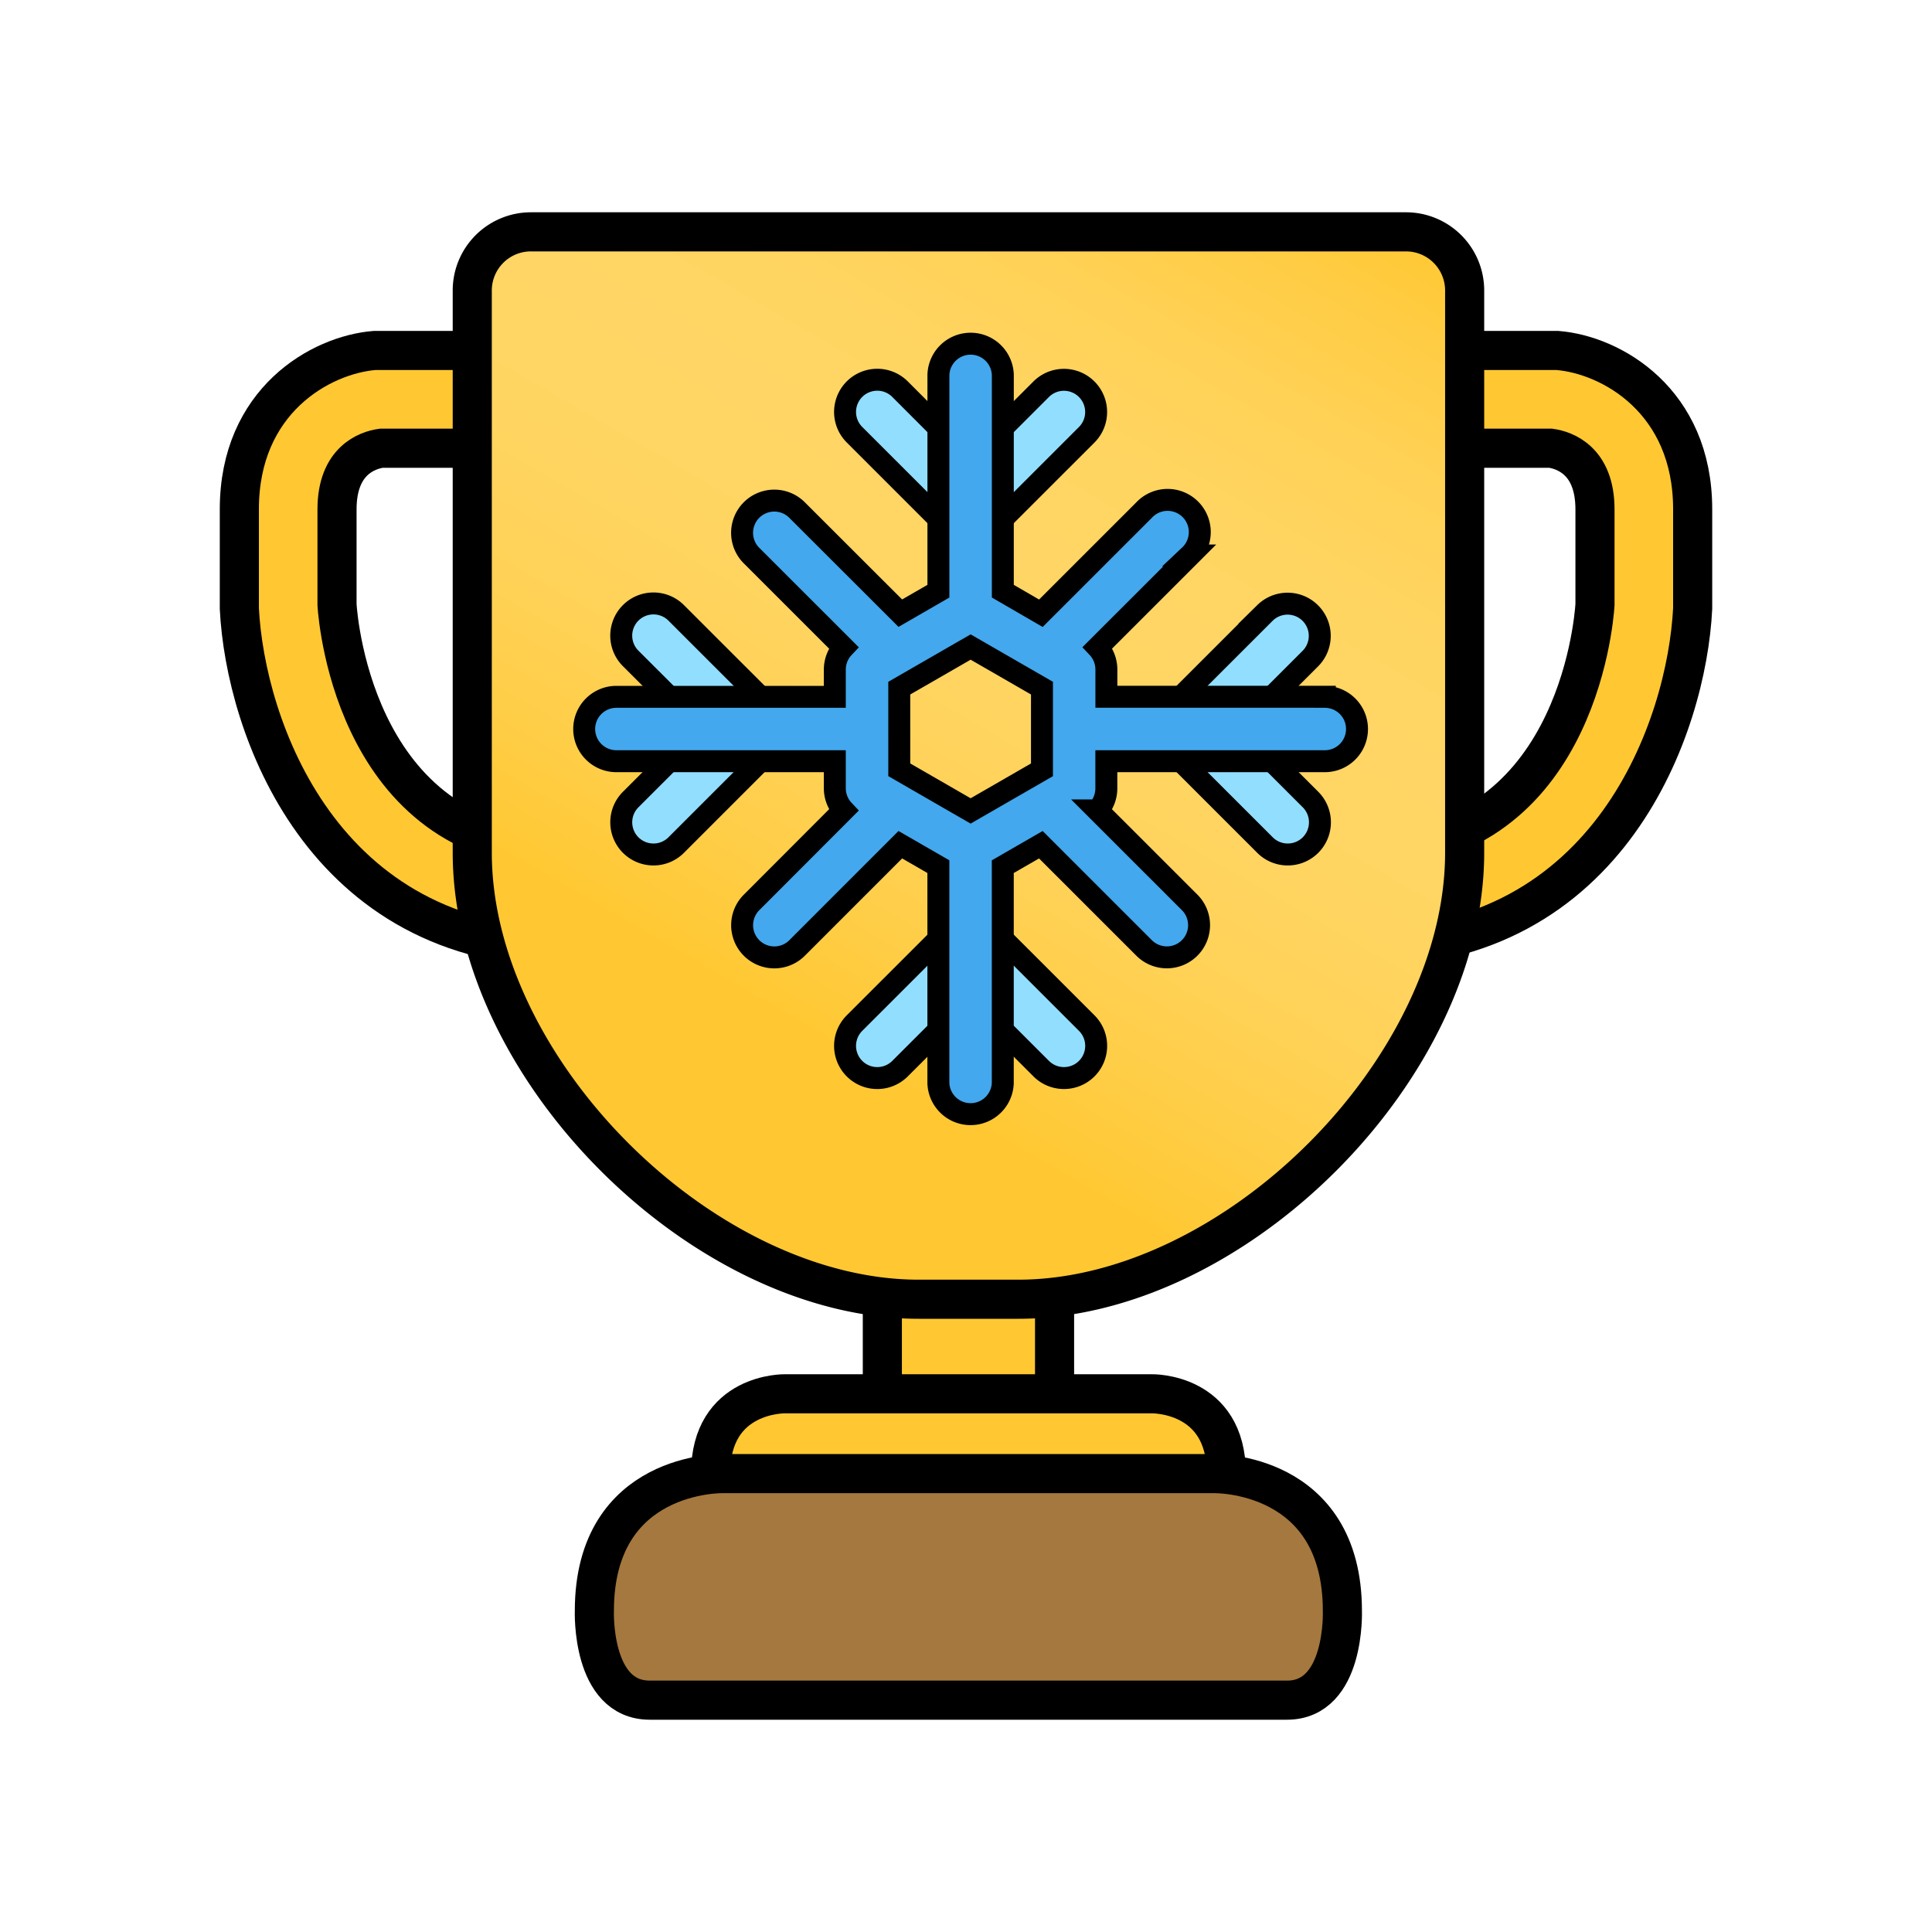
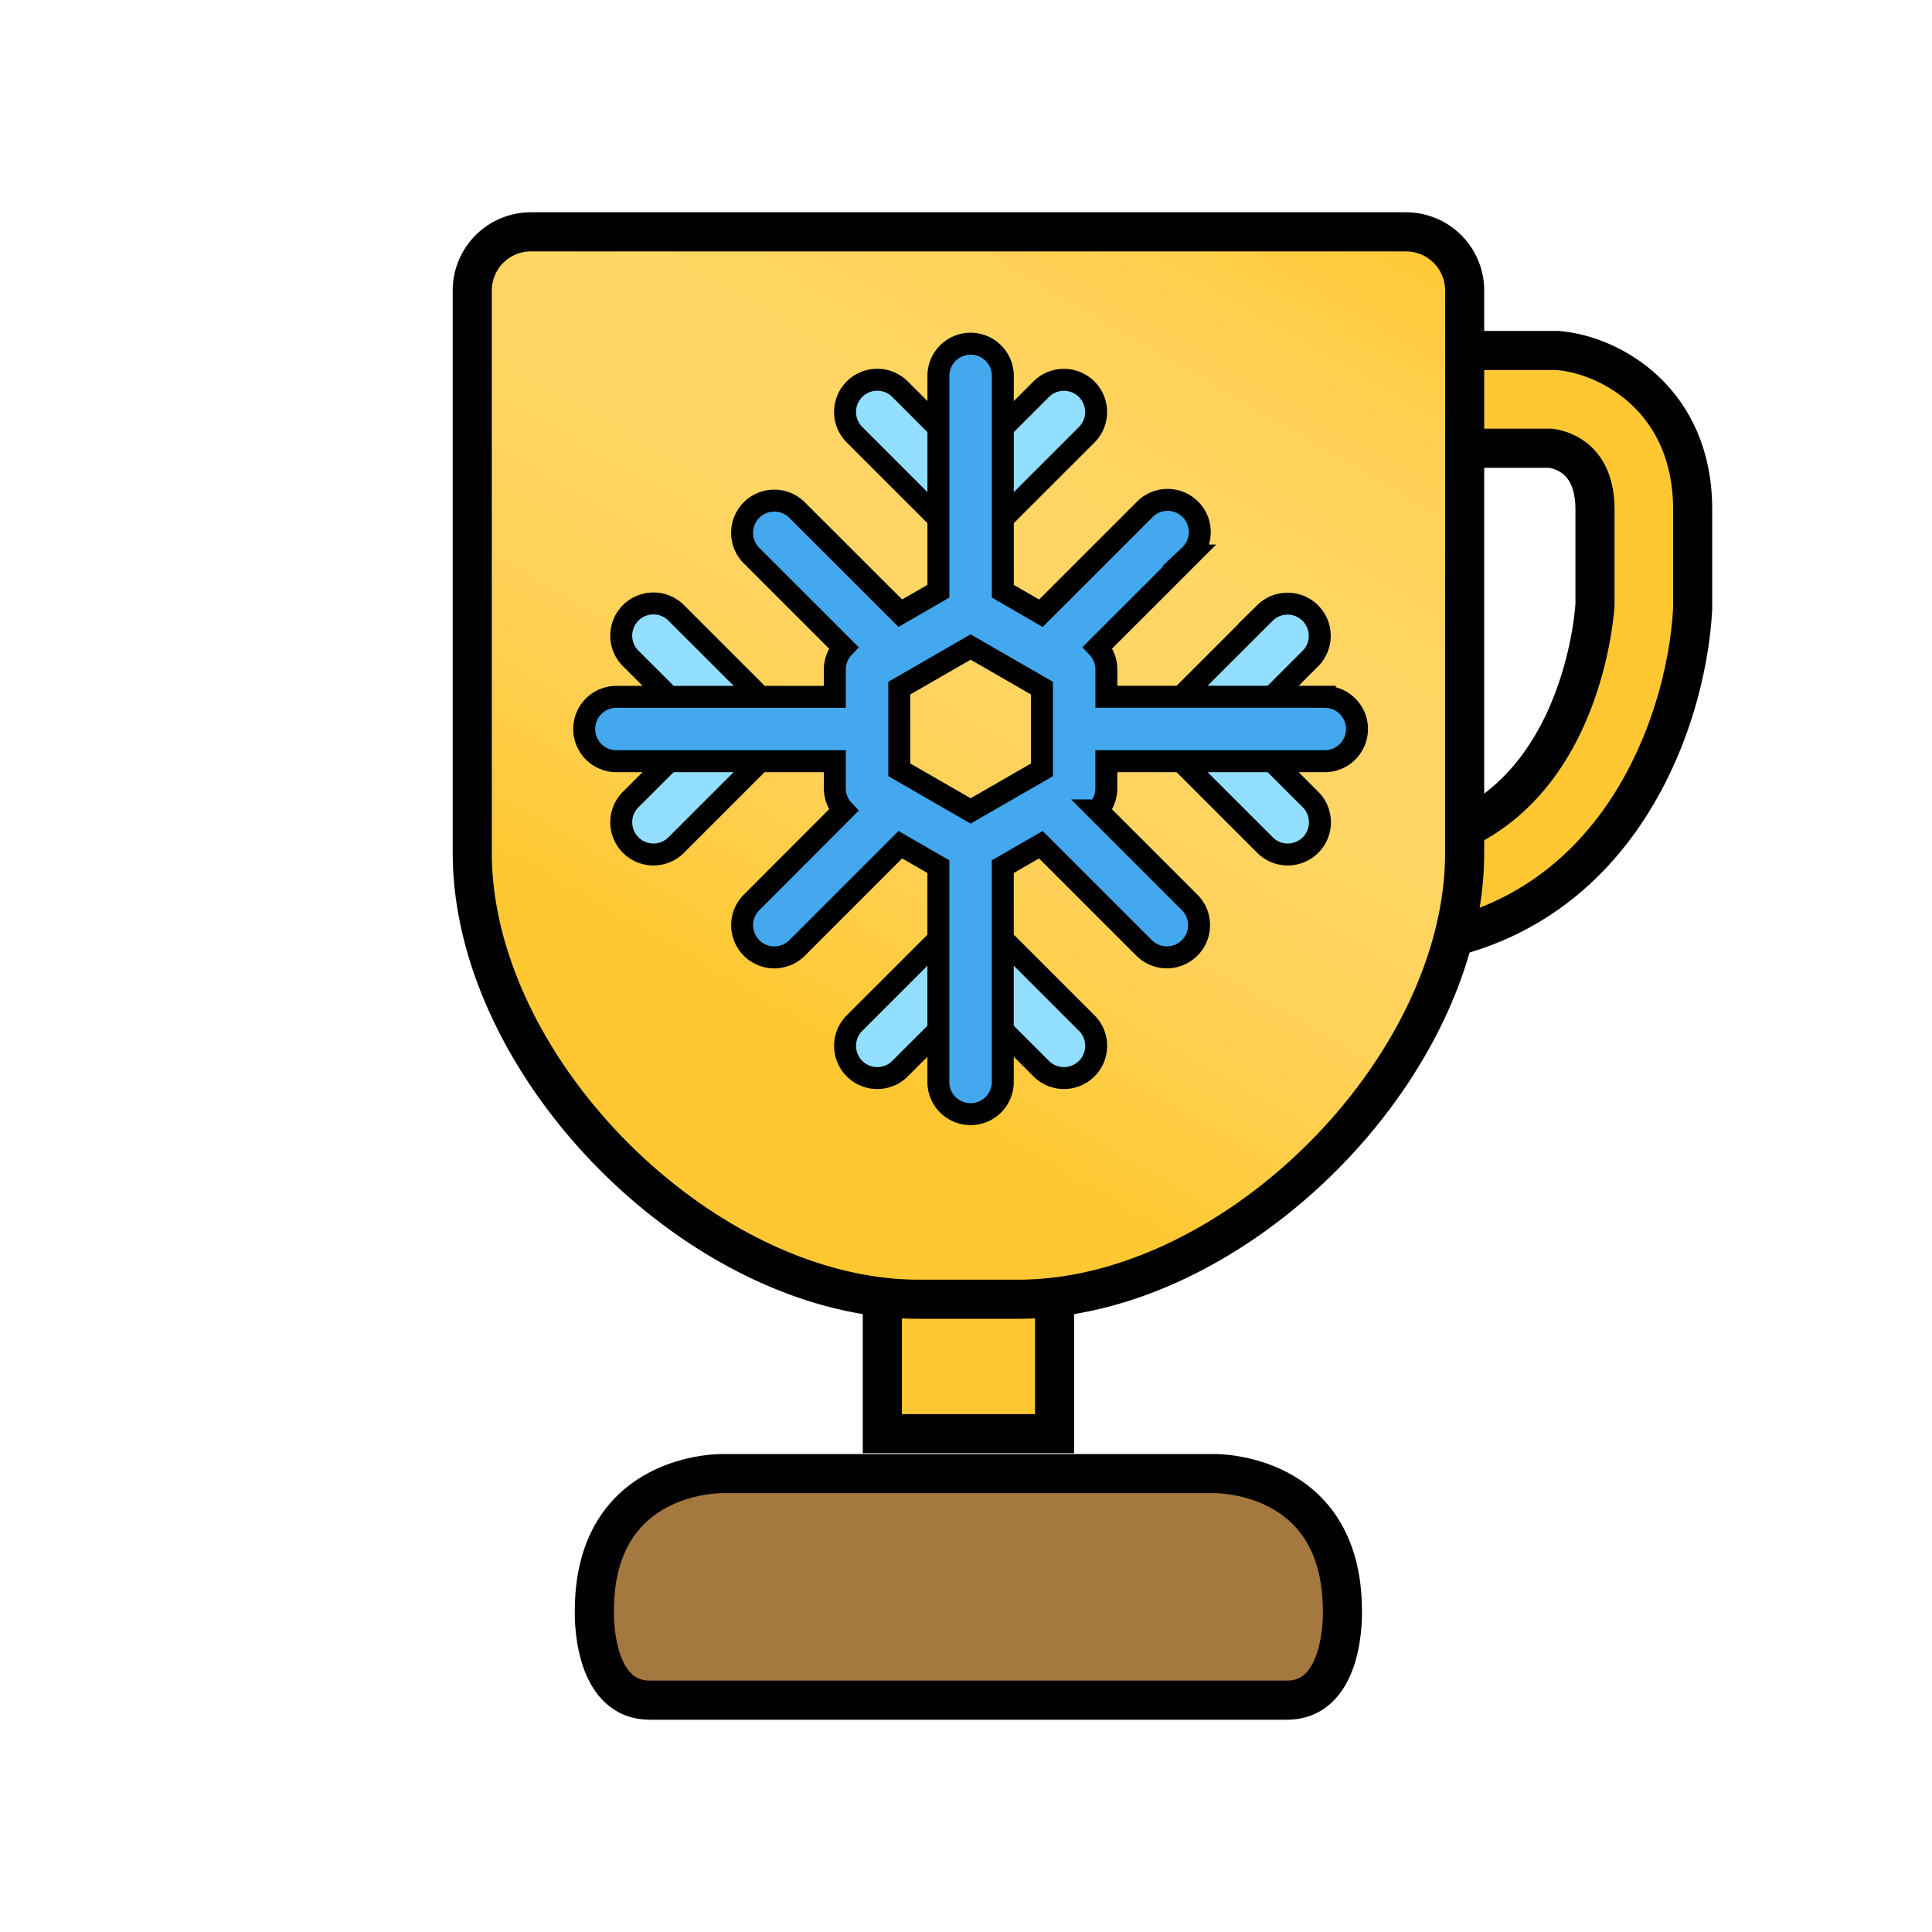
<svg xmlns="http://www.w3.org/2000/svg" viewBox="0 0 500 500">
  <defs>
    <style>.cls-1,.cls-2{fill:#ffc832;}.cls-1,.cls-4,.cls-5,.cls-6,.cls-7{stroke:#000;stroke-miterlimit:10;}.cls-1,.cls-4,.cls-5{stroke-width:10.12px;}.cls-3{opacity:0.84;fill:url(#Unbenannter_Verlauf_30);}.cls-4{fill:#a4783e;}.cls-5{fill:none;}.cls-6{fill:#92deff;}.cls-6,.cls-7{stroke-width:5.68px;}.cls-7{fill:#43a8ed;}</style>
    <linearGradient id="Unbenannter_Verlauf_30" x1="164.17" y1="308" x2="322.5" y2="33.76" gradientUnits="userSpaceOnUse">
      <stop offset="0.18" stop-color="#ffc832" />
      <stop offset="0.29" stop-color="#ffcf4c" />
      <stop offset="0.4" stop-color="#ffd460" />
      <stop offset="0.51" stop-color="#ffd76b" />
      <stop offset="0.62" stop-color="#ffd86f" />
      <stop offset="0.71" stop-color="#ffd76a" />
      <stop offset="0.82" stop-color="#ffd35d" />
      <stop offset="0.93" stop-color="#ffcd46" />
      <stop offset="1" stop-color="#ffc832" />
    </linearGradient>
  </defs>
  <title>wintercup_on</title>
  <g id="Cup_on" data-name="Cup / on">
    <rect class="cls-1" x="228.35" y="326.46" width="44.57" height="44.57" />
-     <path class="cls-1" d="M147,245.27c-63.82,0-83.55-57.42-85.06-87.78V131.78c0-28.05,21-39.94,35-41.08l1,0h38.59V116H98.68c-3.57.51-11.46,3.14-11.46,15.82v24.71c.33,5,5.4,63.49,59.77,63.49Z" />
    <path class="cls-1" d="M353,245.27c63.82,0,83.55-57.42,85.06-87.78l0-.63V131.78c0-28.05-21-39.94-35-41.08l-1,0H363.44V116h37.88c3.57.51,11.46,3.14,11.46,15.82v24.71c-.33,5-5.4,63.49-59.77,63.49Z" />
    <path class="cls-2" d="M255.69,336.24h7.8c55.9,0,115.56-59.66,115.56-115.56V75.18A15.18,15.18,0,0,0,363.87,60H137.4a15.18,15.18,0,0,0-15.18,15.18v145.5c0,55.9,59.66,115.56,115.56,115.56h17.92Z" />
    <path class="cls-3" d="M255.69,336.24h7.8c55.9,0,115.56-59.66,115.56-115.56V75.18A15.18,15.18,0,0,0,363.87,60H137.4a15.18,15.18,0,0,0-15.18,15.18v145.5c0,55.9,59.66,115.56,115.56,115.56h17.92Z" />
-     <path class="cls-1" d="M317.37,381.37c0-21.09-19.29-20.66-19.29-20.66H203.19s-19.29-.43-19.29,20.66" />
    <path class="cls-4" d="M255.69,440h77.39c15.18,0,14.33-23.1,14.33-23.1,0-36.26-33.18-35.53-33.18-35.53H187s-33.18-.73-33.18,35.53c0,0-.85,23.1,14.33,23.1h87.51Z" />
    <path class="cls-5" d="M255.69,336.24h7.8c55.9,0,115.56-59.66,115.56-115.56V75.18A15.18,15.18,0,0,0,363.87,60H137.4a15.18,15.18,0,0,0-15.18,15.18v145.5c0,55.9,59.66,115.56,115.56,115.56h17.92Z" />
  </g>
  <g id="Winter">
    <path class="cls-6" d="M251.19,139.09a8.32,8.32,0,0,1-5.9-2.44L221.14,112.5a8.33,8.33,0,0,1,11.79-11.78L251.19,119l18.26-18.26a8.33,8.33,0,1,1,11.79,11.78l-24.16,24.15A8.31,8.31,0,0,1,251.19,139.09Z" />
    <path class="cls-6" d="M275.35,279a8.32,8.32,0,0,1-5.89-2.44l-18.26-18.26-18.27,18.26a8.33,8.33,0,0,1-11.79-11.78l24.16-24.15a8.33,8.33,0,0,1,11.79,0l24.16,24.15a8.33,8.33,0,0,1-5.9,14.22Z" />
    <path class="cls-6" d="M169.12,221.14a8.33,8.33,0,0,1-5.9-14.22l18.27-18.26-18.27-18.26A8.33,8.33,0,1,1,175,158.61l24.16,24.15a8.33,8.33,0,0,1,0,11.78L175,218.7A8.3,8.3,0,0,1,169.12,221.14Z" />
    <path class="cls-6" d="M333.27,221.14a8.31,8.31,0,0,1-5.89-2.44l-24.16-24.15a8.32,8.32,0,0,1,0-11.78l24.16-24.15a8.33,8.33,0,0,1,11.78,11.78l-18.27,18.26,18.27,18.26a8.33,8.33,0,0,1-5.89,14.22Z" />
    <path class="cls-7" d="M342.86,180.32H286.33v-7.05a8.33,8.33,0,0,0-2.26-5.7l23.82-23.81A8.33,8.33,0,1,0,296.1,132l-26.72,26.71L259.53,153V97a8.34,8.34,0,0,0-16.67,0v56L233,158.69,206.28,132a8.33,8.33,0,0,0-11.79,11.78l23.82,23.81a8.32,8.32,0,0,0-2.26,5.7v7.05H159.52a8.33,8.33,0,1,0,0,16.66h56.53V204a8.32,8.32,0,0,0,2.26,5.7L194.5,233.55a8.33,8.33,0,0,0,11.79,11.78L233,218.61l9.85,5.68v56a8.34,8.34,0,0,0,16.67,0v-56l9.85-5.68,26.72,26.71a8.33,8.33,0,1,0,11.79-11.78l-23.82-23.81a8.3,8.3,0,0,0,2.26-5.7V197h56.54a8.33,8.33,0,0,0,0-16.66Zm-110.13,18.9V178.09l18.47-10.64,18.46,10.64v21.14l-18.46,10.64Z" />
  </g>
</svg>